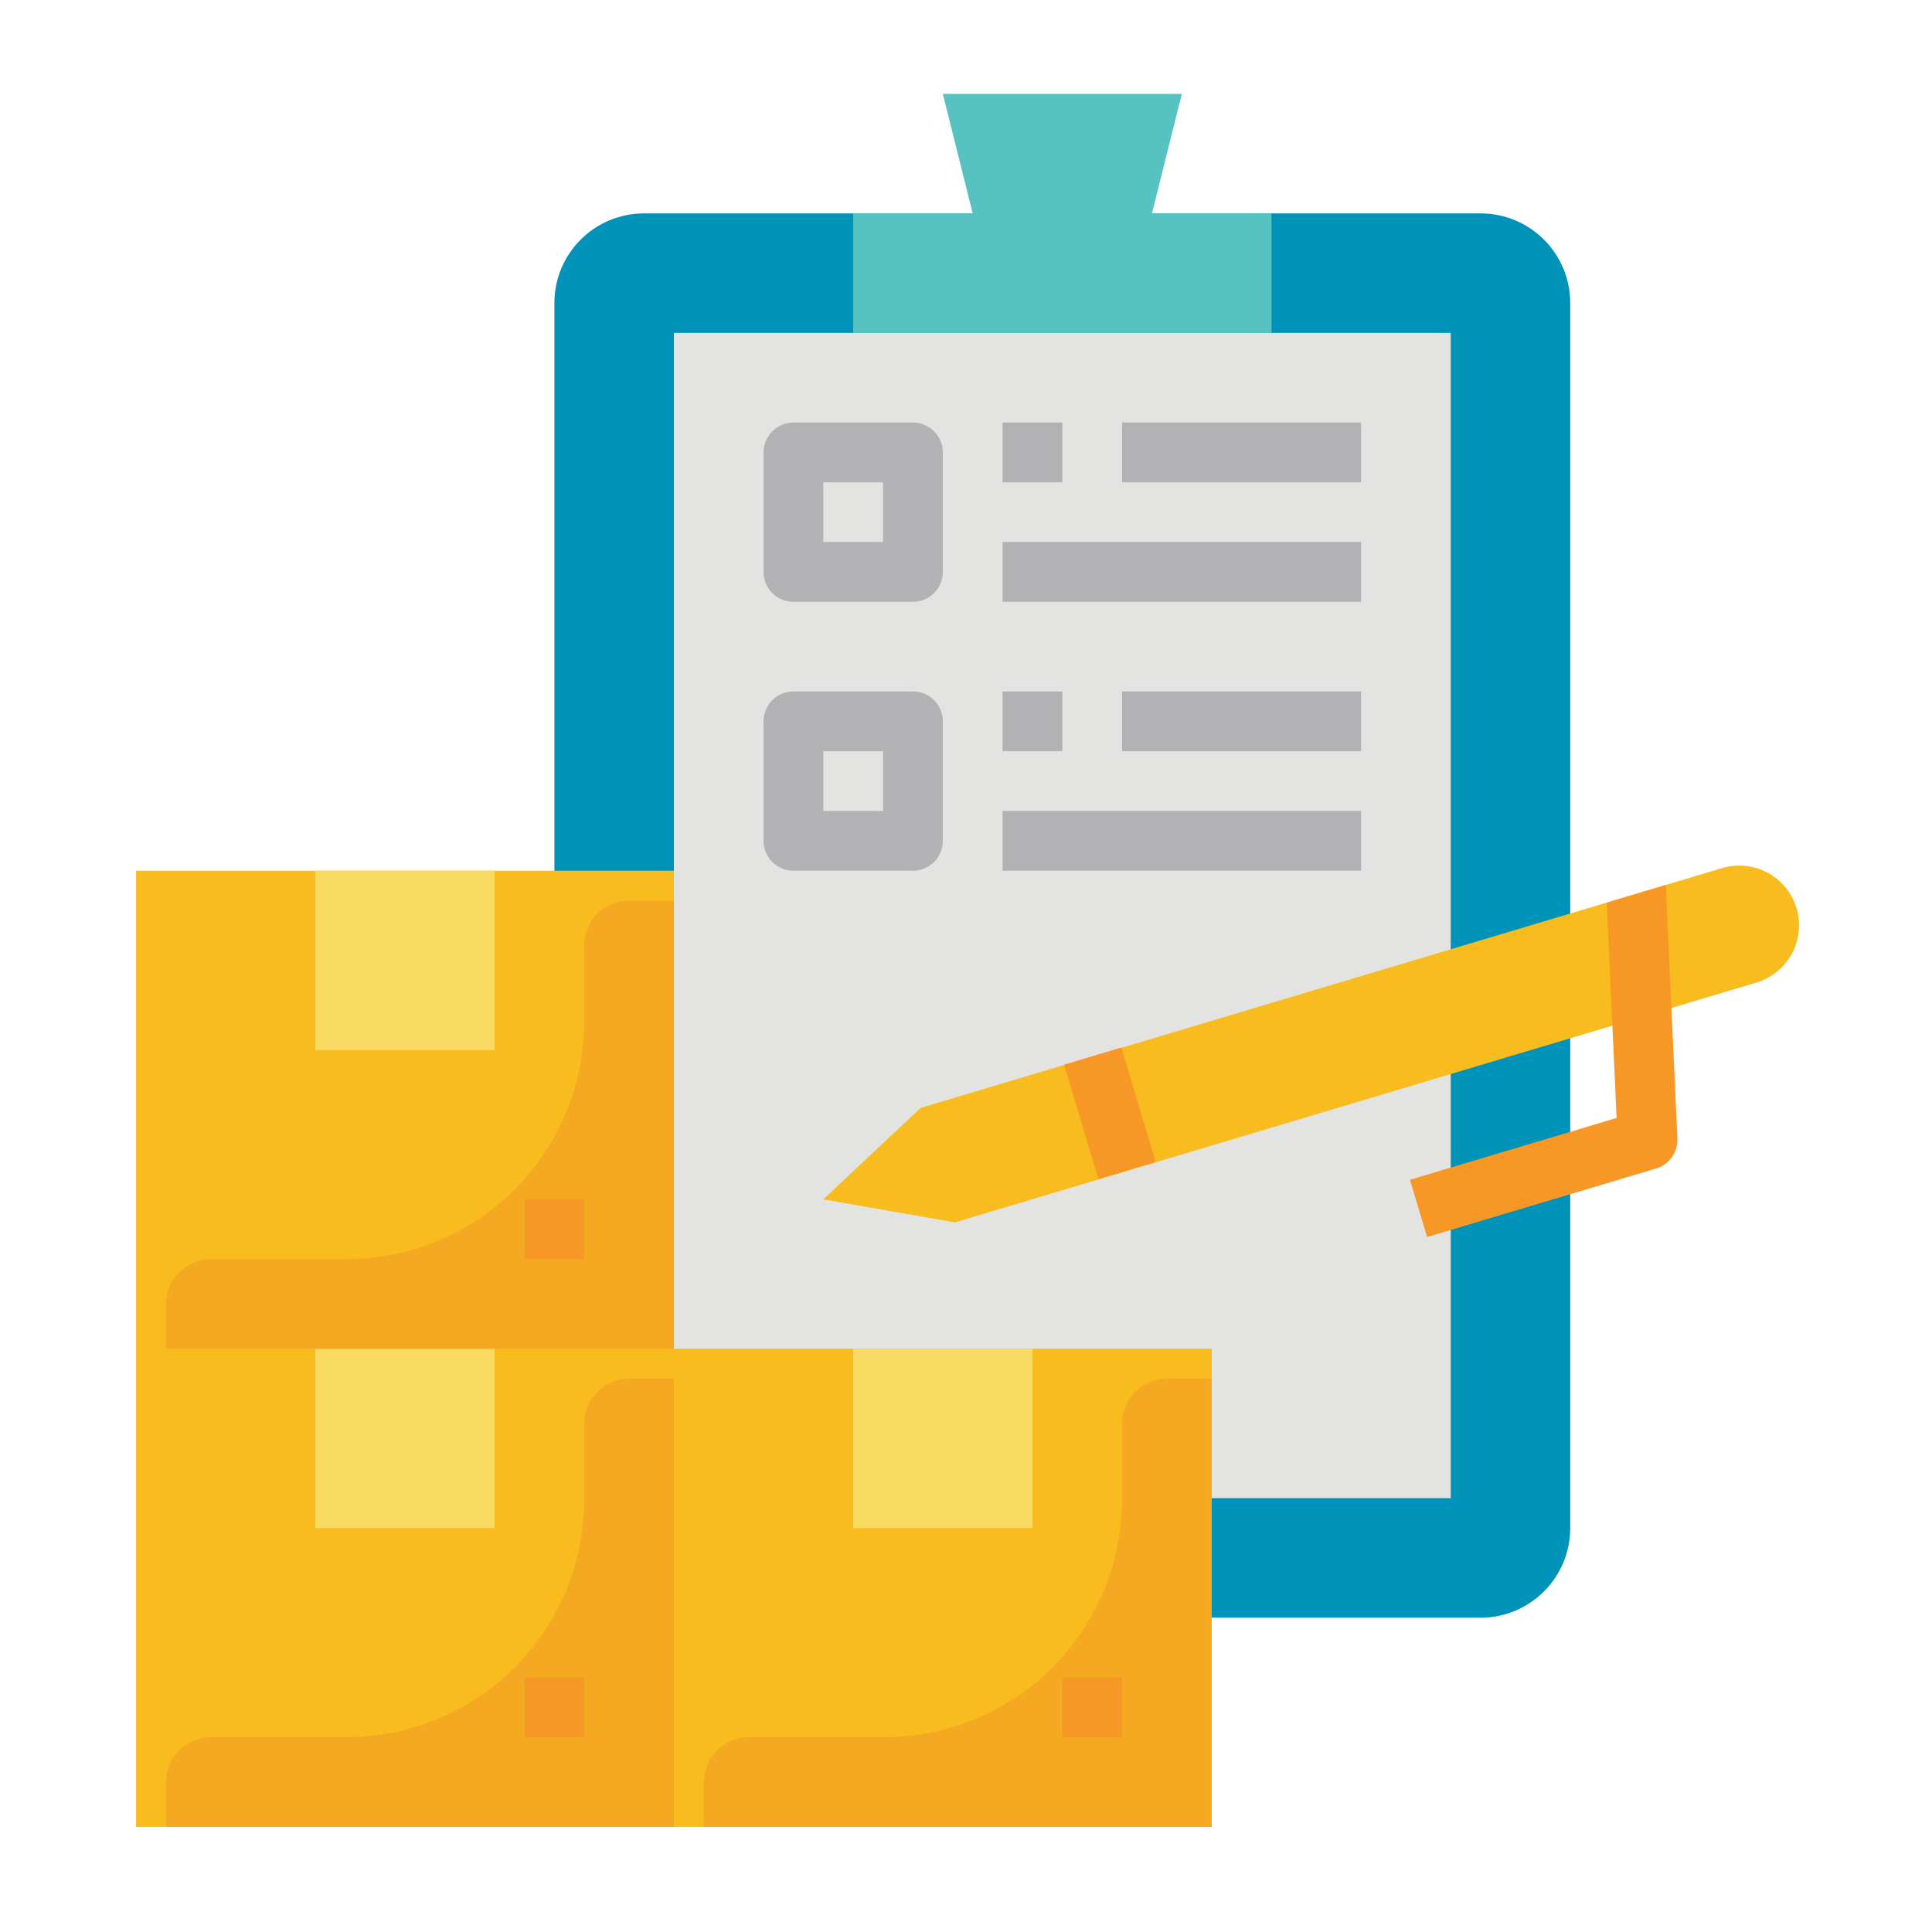
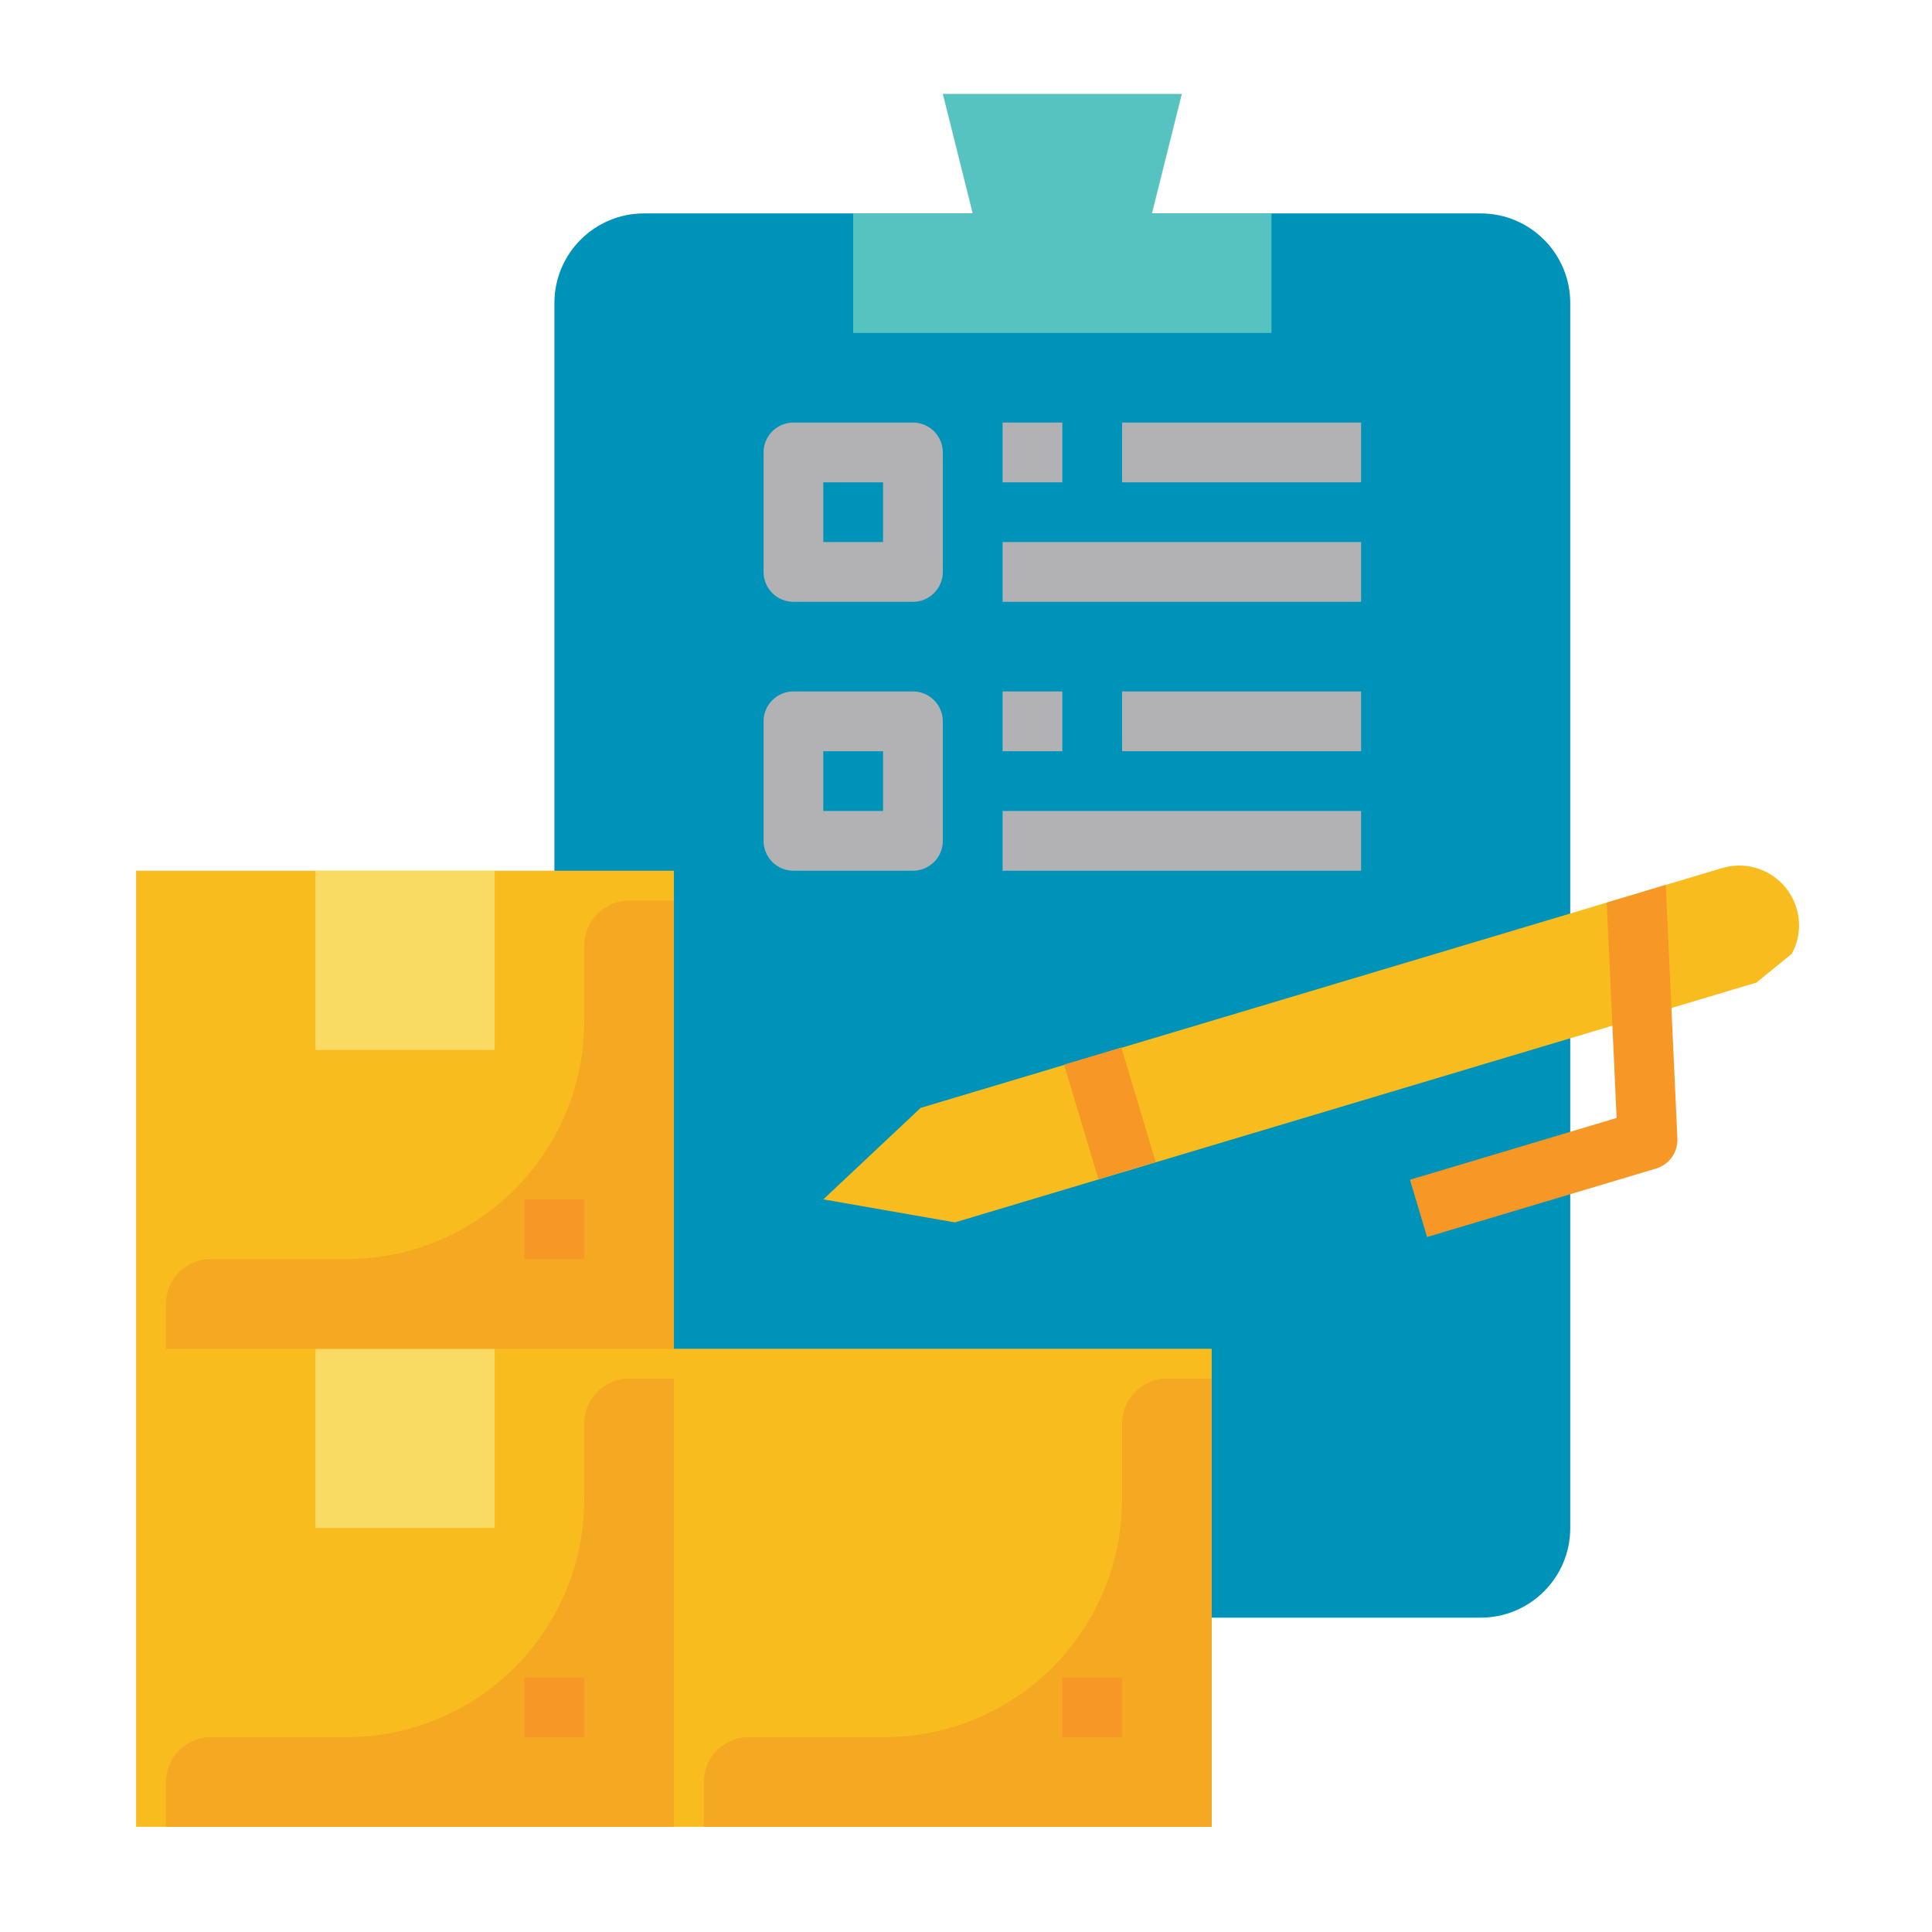
<svg xmlns="http://www.w3.org/2000/svg" width="74" height="74" viewBox="0 0 74 74" fill="none">
  <path d="M56.711 8.174H24.668C22.772 8.174 21.235 9.711 21.235 11.607V58.527C21.235 60.423 22.772 61.961 24.668 61.961H56.711C58.607 61.961 60.144 60.423 60.144 58.527V11.607C60.144 9.711 58.607 8.174 56.711 8.174Z" fill="#0093B9" />
-   <path d="M25.812 12.752H55.566V57.383H25.812V12.752Z" fill="#E3E4E2" />
  <path d="M48.7 12.752H32.679V8.174H37.256L36.112 3.597H45.267L44.123 8.174H48.7V12.752Z" fill="#57C3C1" />
  <path d="M34.968 23.051H30.39C30.087 23.051 29.795 22.931 29.581 22.716C29.366 22.502 29.246 22.21 29.246 21.907V17.329C29.246 17.026 29.366 16.735 29.581 16.52C29.795 16.305 30.087 16.185 30.39 16.185H34.968C35.271 16.185 35.562 16.305 35.777 16.52C35.991 16.735 36.112 17.026 36.112 17.329V21.907C36.112 22.21 35.991 22.502 35.777 22.716C35.562 22.931 35.271 23.051 34.968 23.051ZM31.534 20.762H33.823V18.474H31.534V20.762ZM34.968 33.351H30.39C30.087 33.351 29.795 33.23 29.581 33.016C29.366 32.801 29.246 32.51 29.246 32.206V27.629C29.246 27.325 29.366 27.034 29.581 26.82C29.795 26.605 30.087 26.484 30.39 26.484H34.968C35.271 26.484 35.562 26.605 35.777 26.82C35.991 27.034 36.112 27.325 36.112 27.629V32.206C36.112 32.51 35.991 32.801 35.777 33.016C35.562 33.23 35.271 33.351 34.968 33.351ZM31.534 31.062H33.823V28.773H31.534V31.062ZM38.401 16.185H40.69V18.474H38.401V16.185ZM38.401 20.762H52.133V23.051H38.401V20.762ZM42.978 16.185H52.133V18.474H42.978V16.185ZM38.401 26.484H40.69V28.773H38.401V26.484ZM38.401 31.062H52.133V33.351H38.401V31.062ZM42.978 26.484H52.133V28.773H42.978V26.484Z" fill="#B2B1B4" />
  <path d="M46.411 69.971H5.213V33.351H25.812V51.661H46.411V69.971Z" fill="#F8BC1E" />
-   <path d="M32.679 51.661H39.545V58.527H32.679V51.661Z" fill="#F9DA62" />
  <path d="M46.411 52.805H44.695C44.24 52.805 43.803 52.986 43.481 53.308C43.159 53.63 42.978 54.067 42.978 54.522V57.427C42.978 59.843 42.018 62.16 40.309 63.869C38.601 65.578 36.283 66.538 33.867 66.538H28.673C28.218 66.538 27.782 66.719 27.46 67.041C27.138 67.363 26.957 67.799 26.957 68.255V69.971H46.411V52.805Z" fill="#F5A922" />
  <path d="M40.69 64.249H42.978V66.538H40.69V64.249Z" fill="#F79726" />
  <path d="M12.08 51.661H18.946V58.527H12.08V51.661Z" fill="#F9DA62" />
  <path d="M25.812 52.805H24.096C23.64 52.805 23.204 52.986 22.882 53.308C22.56 53.63 22.379 54.067 22.379 54.522V57.427C22.379 59.843 21.419 62.16 19.71 63.869C18.002 65.578 15.684 66.538 13.268 66.538H8.074C7.619 66.538 7.182 66.719 6.86 67.041C6.539 67.363 6.358 67.799 6.358 68.255V69.971H25.812V52.805Z" fill="#F5A922" />
  <path d="M20.09 64.249H22.379V66.538H20.09V64.249Z" fill="#F79726" />
  <path d="M12.08 33.351H18.946V40.217H12.08V33.351Z" fill="#F9DA62" />
  <path d="M25.812 34.495H24.096C23.64 34.495 23.204 34.676 22.882 34.998C22.56 35.32 22.379 35.757 22.379 36.212V39.116C22.379 41.533 21.419 43.85 19.71 45.559C18.002 47.268 15.684 48.228 13.268 48.228H8.074C7.619 48.228 7.182 48.409 6.86 48.731C6.539 49.053 6.358 49.489 6.358 49.944V51.661H25.812V34.495Z" fill="#F5A922" />
  <path d="M20.09 45.939H22.379V48.228H20.09V45.939Z" fill="#F79726" />
-   <path d="M67.274 37.635L36.576 46.82L31.534 45.939L35.264 42.434L65.962 33.249C66.543 33.075 67.17 33.14 67.704 33.428C68.239 33.716 68.637 34.205 68.811 34.786C68.985 35.368 68.921 35.995 68.632 36.529C68.344 37.063 67.856 37.461 67.274 37.635Z" fill="#F8BC1E" />
+   <path d="M67.274 37.635L36.576 46.82L31.534 45.939L35.264 42.434L65.962 33.249C66.543 33.075 67.17 33.14 67.704 33.428C68.239 33.716 68.637 34.205 68.811 34.786C68.985 35.368 68.921 35.995 68.632 36.529Z" fill="#F8BC1E" />
  <path d="M54.661 47.381L54.005 45.188L61.92 42.82L61.543 34.572L63.803 33.895L64.248 43.608C64.259 43.863 64.185 44.115 64.038 44.323C63.89 44.531 63.677 44.684 63.432 44.757L54.661 47.381ZM40.758 40.779L42.951 40.122L44.264 44.507L42.072 45.164L40.758 40.779Z" fill="#F79726" />
</svg>